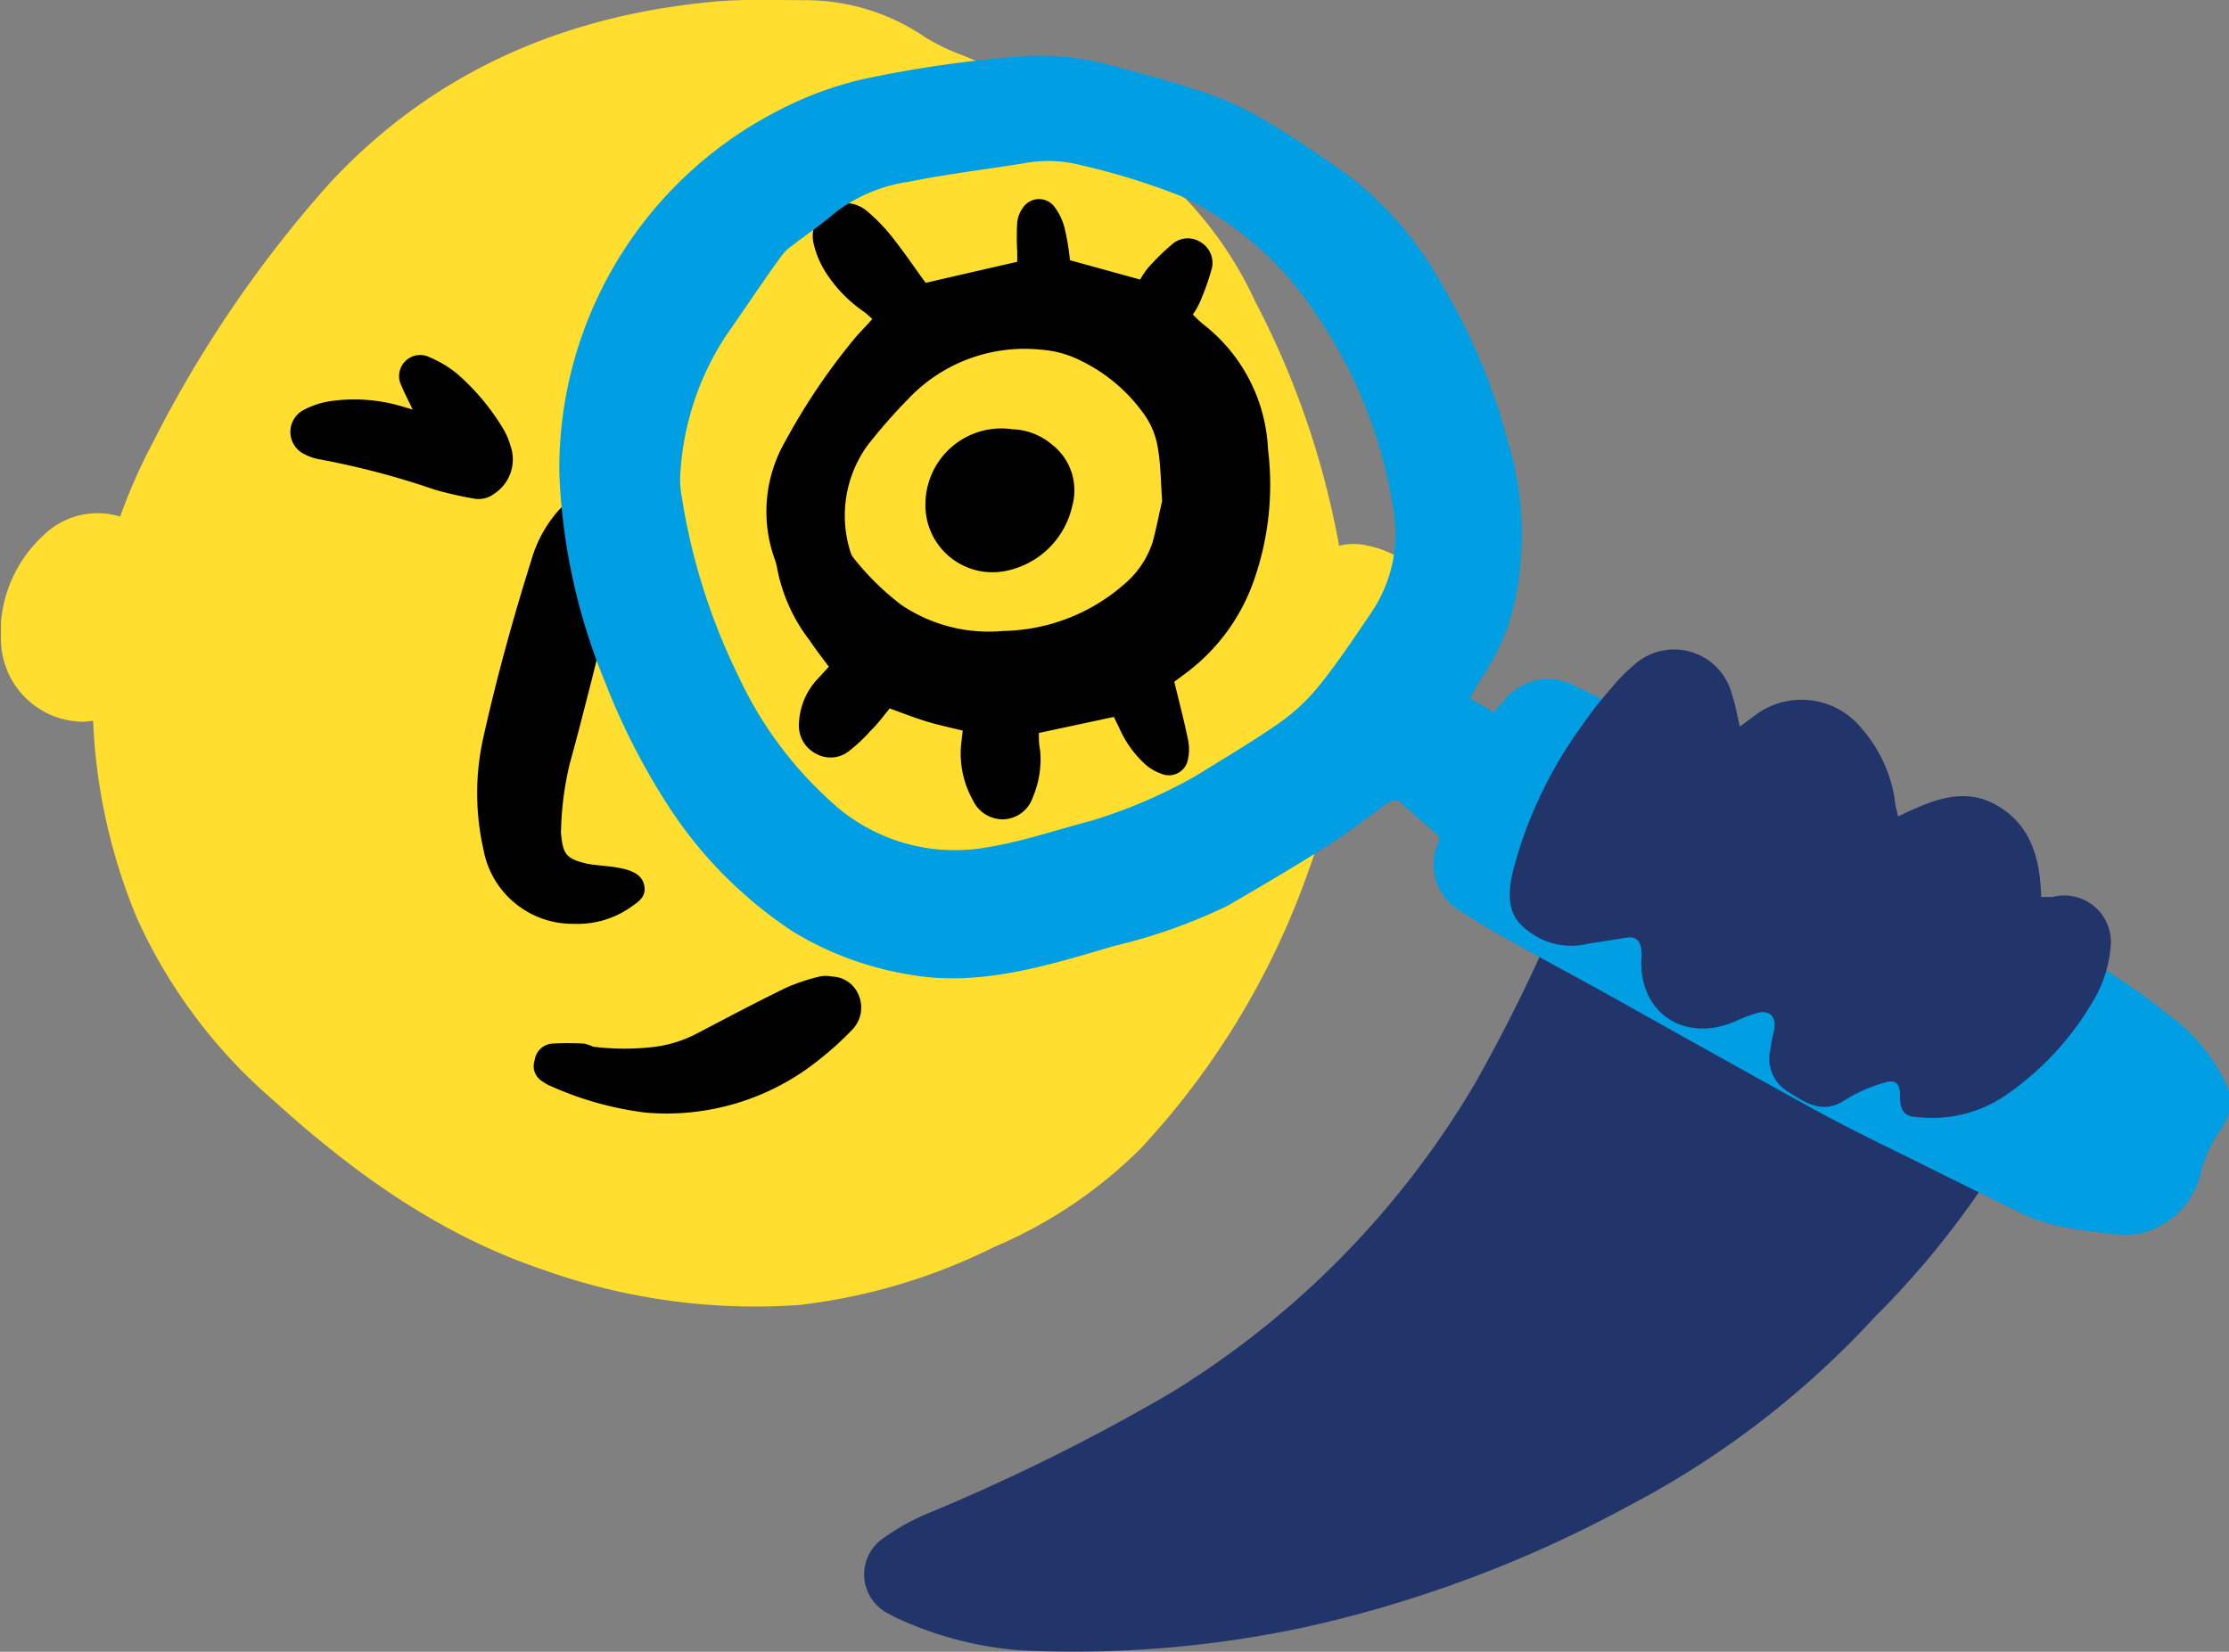
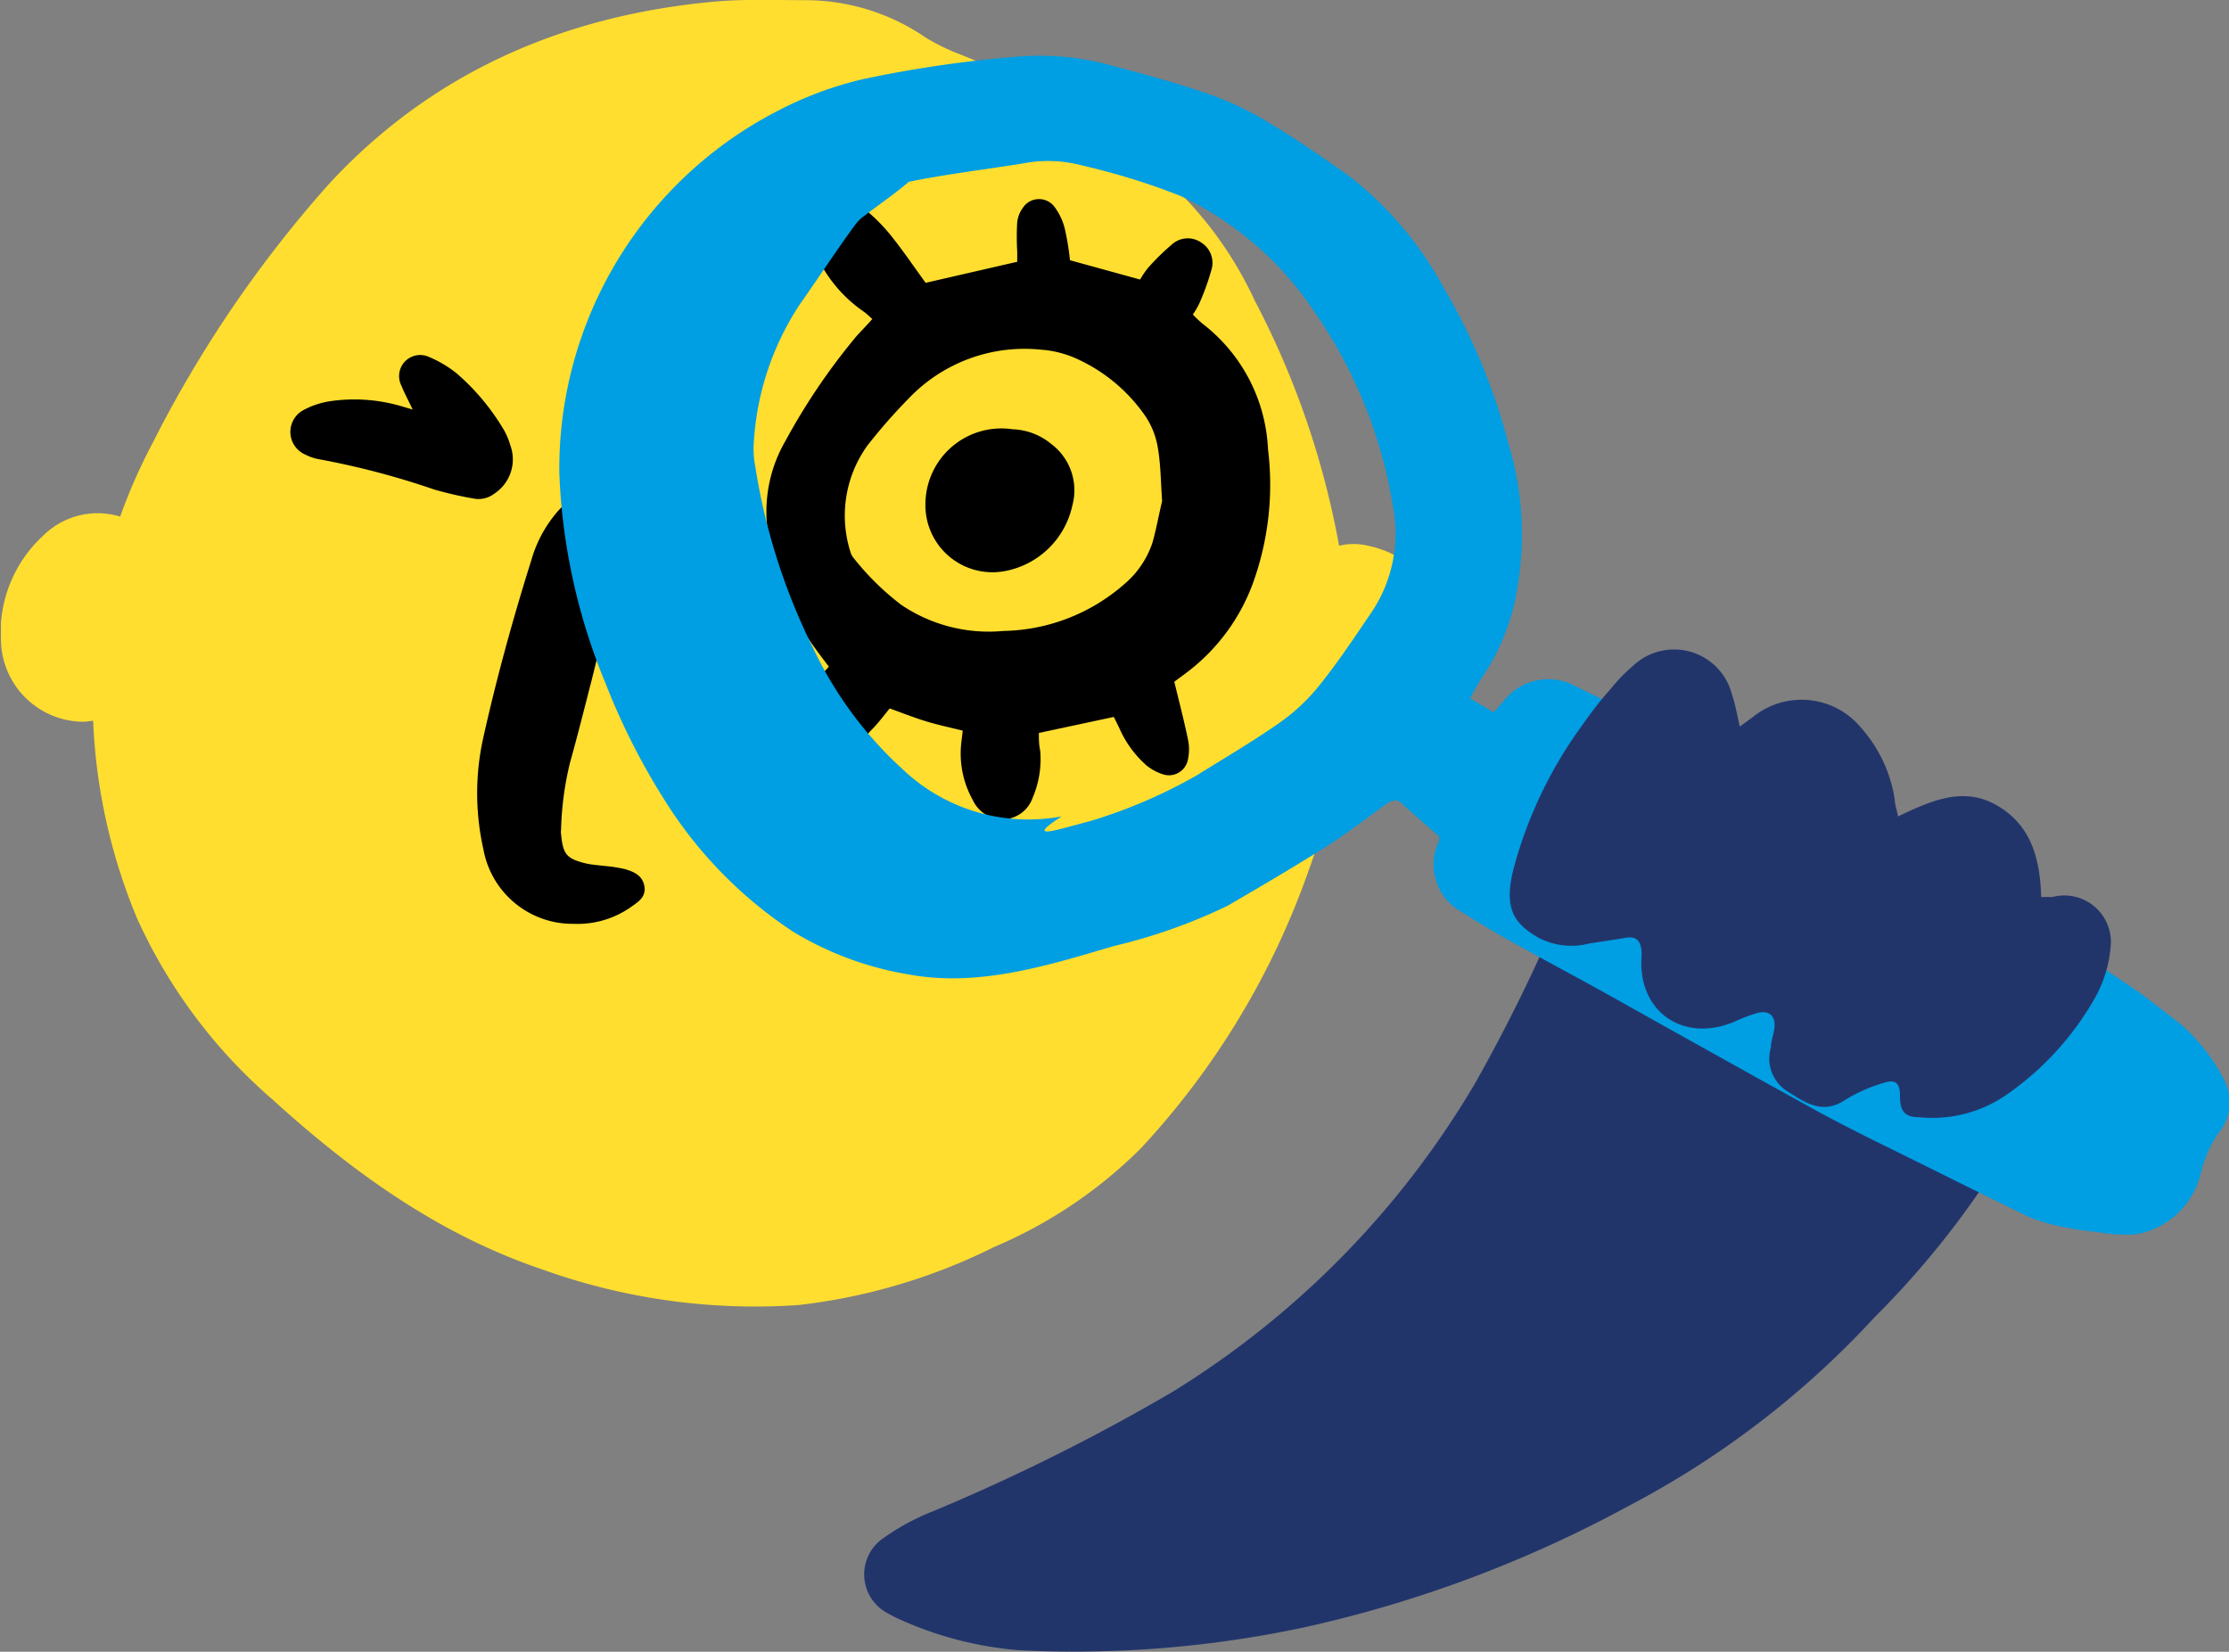
<svg xmlns="http://www.w3.org/2000/svg" id="Layer_1_Image" data-name="Layer 1 Image" viewBox="0 0 115.37 85.5">
  <rect x="0" y="0" width="115.37" height="85.5" fill="#808080" stroke="none" />
  <defs>
    <style>.cls-1{fill:#fff;}.cls-2{fill:#ffde2f;}.cls-3{fill:#22356b;}.cls-4{fill:#009ee3;}</style>
  </defs>
  <path class="cls-1" d="M60.52,37.59a2.38,2.38,0,0,0,.59.31,11.43,11.43,0,0,1,4.26,2.18,8.5,8.5,0,0,1,3,5.8,12.2,12.2,0,0,1-3.25,10.75,7.77,7.77,0,0,1-8.31,2.24c-3.16-.84-7.32-4.52-7.64-8.75a10,10,0,0,1,2.07-6.69,15.57,15.57,0,0,1,5.48-4.94,17,17,0,0,1,2-.74,2.09,2.09,0,0,0,.43-.25Z" transform="translate(-7.35 -22.45)" />
  <path class="cls-2" d="M78.16,50.7a3.16,3.16,0,0,0-1.5,0,44.28,44.28,0,0,0-4.35-12.66,19.67,19.67,0,0,0-4.1-5.82,36.4,36.4,0,0,0-11.28-7,10.64,10.64,0,0,1-1.69-.84,11,11,0,0,0-6.19-1.92c-1.63,0-3.27-.07-4.89.09-7.72.74-14.46,3.67-19.78,9.42A62.45,62.45,0,0,0,15.24,45.4a28.9,28.9,0,0,0-1.67,3.79,4,4,0,0,0-4,1,6.83,6.83,0,0,0-2.17,4.49c0,.25,0,.49,0,.73a4.29,4.29,0,0,0,4.32,4.4l.45-.05A29.71,29.71,0,0,0,14.45,70a27.24,27.24,0,0,0,7,9.36c4.14,3.76,8.62,7,14,8.81A32.52,32.52,0,0,0,48.7,90a30.36,30.36,0,0,0,10.1-3,24,24,0,0,0,7.59-5.1,41,41,0,0,0,8.72-14.47,31.75,31.75,0,0,0,1.22-4.16,4.48,4.48,0,0,0,1.91-.65,8.69,8.69,0,0,0,4-6C82.46,53.52,80.73,51.23,78.16,50.7Z" transform="translate(-7.35 -22.45)" />
  <path d="M68.13,57.74c.27,1.11.52,2.07.71,3a2.46,2.46,0,0,1,0,1,1,1,0,0,1-1.33.78,2.63,2.63,0,0,1-.82-.45,5.54,5.54,0,0,1-1.41-1.94L65,59.56l-3.88.83c0,.3,0,.61.07.92a5.07,5.07,0,0,1-.39,2.43,1.67,1.67,0,0,1-1.49,1.12,1.71,1.71,0,0,1-1.61-1,4.93,4.93,0,0,1-.59-3l.07-.59c-.64-.16-1.27-.29-1.89-.48s-1.23-.43-1.89-.67c-.32.39-.62.8-1,1.17a8.36,8.36,0,0,1-1.06,1,1.54,1.54,0,0,1-1.78.16A1.62,1.62,0,0,1,48.7,60a3.57,3.57,0,0,1,1-2.44l.55-.6c-.36-.48-.7-.92-1-1.37a8.76,8.76,0,0,1-1.67-3.7,2.72,2.72,0,0,0-.13-.49A7.28,7.28,0,0,1,48,45.28a33,33,0,0,1,3.5-5.21c.3-.38.66-.71,1-1.11-.15-.13-.28-.26-.43-.37a7.15,7.15,0,0,1-2-2.07A4.71,4.71,0,0,1,49.45,35a1.7,1.7,0,0,1,2.73-1.66,9.14,9.14,0,0,1,1.37,1.41c.6.76,1.15,1.57,1.71,2.34L60,36c0-.15,0-.34,0-.53a12.83,12.83,0,0,1,0-1.52,1.54,1.54,0,0,1,.29-.74,1,1,0,0,1,1.61-.09,3.13,3.13,0,0,1,.56,1.16,13.34,13.34,0,0,1,.27,1.64l3.63,1a4.91,4.91,0,0,1,.39-.58A11.81,11.81,0,0,1,68,35.11a1.22,1.22,0,0,1,1.5-.12,1.24,1.24,0,0,1,.56,1.4,12.88,12.88,0,0,1-.61,1.71,3.91,3.91,0,0,1-.36.63,5.94,5.94,0,0,0,.52.49,8.69,8.69,0,0,1,3.37,6.48,15,15,0,0,1-.77,6.91,10.17,10.17,0,0,1-3.37,4.6Zm-.63-9.35c-.07-1-.07-1.86-.22-2.75A4.14,4.14,0,0,0,66.64,44a8.65,8.65,0,0,0-3.41-2.91,5.41,5.41,0,0,0-2-.54,8.28,8.28,0,0,0-6.88,2.56,28.43,28.43,0,0,0-2.11,2.41,6.21,6.21,0,0,0-.85,5.57.87.87,0,0,0,.1.19A13.76,13.76,0,0,0,54,53.76a8.09,8.09,0,0,0,5.28,1.35,9.75,9.75,0,0,0,6.27-2.43A4.8,4.8,0,0,0,67,50.54C67.2,49.83,67.33,49.09,67.5,48.39Z" transform="translate(-7.35 -22.45)" />
  <path d="M39.32,51.58c-.2,1-.39,2-.61,3s-.47,2-.73,3.05c-.37,1.44-.73,2.88-1.13,4.31a16.18,16.18,0,0,0-.46,3.46.79.79,0,0,0,0,.22c.1,1.06.28,1.28,1.31,1.53.33.07.67.09,1,.13a6.85,6.85,0,0,1,1,.16c.45.13.9.32,1,.87s-.28.8-.65,1.06a4.8,4.8,0,0,1-3,.9,4.69,4.69,0,0,1-4.68-3.86,13.2,13.2,0,0,1,0-5.8c.69-3.09,1.53-6.14,2.48-9.16a6.61,6.61,0,0,1,1.24-2.38,3.11,3.11,0,0,1,1.05-.86,1.33,1.33,0,0,1,1.79.52,2.24,2.24,0,0,1,.42,1.37c0,.49-.06,1-.1,1.46Z" transform="translate(-7.35 -22.45)" />
-   <path d="M38.05,76.63a13,13,0,0,0,3.24,0,6.52,6.52,0,0,0,2.22-.73c1.51-.79,3-1.58,4.54-2.33A10.36,10.36,0,0,1,49.76,73a1.68,1.68,0,0,1,.67,0,1.53,1.53,0,0,1,1.36.95,1.65,1.65,0,0,1-.3,1.77,16.32,16.32,0,0,1-1.74,1.58,12.58,12.58,0,0,1-9,2.74,17.14,17.14,0,0,1-4.89-1.37,1.66,1.66,0,0,1-.41-.23.92.92,0,0,1-.43-1.1,1,1,0,0,1,.89-.87,15.6,15.6,0,0,1,1.67,0A2.1,2.1,0,0,1,38.05,76.63Z" transform="translate(-7.35 -22.45)" />
  <path d="M28.71,43.65c-.23-.49-.43-.85-.58-1.23a1.09,1.09,0,0,1,1.43-1.49,5.88,5.88,0,0,1,1.43.85,11.83,11.83,0,0,1,2.39,2.84,3.54,3.54,0,0,1,.38.87A2.12,2.12,0,0,1,32.94,48a1.35,1.35,0,0,1-1.11.25,19.14,19.14,0,0,1-2-.46,41.59,41.59,0,0,0-5.92-1.56,2.61,2.61,0,0,1-.76-.25,1.28,1.28,0,0,1-.1-2.3,4.26,4.26,0,0,1,1.37-.46,8.65,8.65,0,0,1,3.75.27Z" transform="translate(-7.35 -22.45)" />
  <path d="M59.76,44.67a3.31,3.31,0,0,1,2,.76,3,3,0,0,1,1.09,3.2A4.4,4.4,0,0,1,59.42,52a3.47,3.47,0,0,1-4.17-3.52A3.93,3.93,0,0,1,59.76,44.67Z" transform="translate(-7.35 -22.45)" />
  <path class="cls-3" d="M92.68,61.58a1.11,1.11,0,0,0,.34.14,2,2,0,0,1,2,2.48c-.29,1.7-.71,3.37-1.07,5,0,.18,0,.36-.08.54l.17.06.6-.88a8.83,8.83,0,0,1,.56-.8,2.16,2.16,0,0,1,2.75-.59,2.09,2.09,0,0,1,1,2.58c-.34.94-.84,1.81-1.27,2.71a3.26,3.26,0,0,0-.32.86c.83-.63,1.54-1.4,2.66-1.37a2.32,2.32,0,0,1,2.24,1.9c.3-.36.51-.66.76-.91a7.85,7.85,0,0,1,1.14-1,2.35,2.35,0,0,1,2.78.25,2.48,2.48,0,0,1,.55,2.94c-.14.3-.32.59-.51.93a8.89,8.89,0,0,0,1.3,0,.85.85,0,0,0,.48-.42c.64-1.11,1.24-2.24,1.88-3.34a4.08,4.08,0,0,1,.76-1,1.79,1.79,0,0,1,1.86-.5,1.6,1.6,0,0,1,1.18,1.5,8.86,8.86,0,0,1-.37,3.14,47.77,47.77,0,0,1-3,6.37,45.67,45.67,0,0,1-6.68,8.45,46.85,46.85,0,0,1-12.76,9.79,64.09,64.09,0,0,1-16.79,6.28,57.09,57.09,0,0,1-14.75,1.18A18.61,18.61,0,0,1,54,106.31a6.16,6.16,0,0,1-.68-.34,2.27,2.27,0,0,1-.32-3.85,11.79,11.79,0,0,1,2.61-1.43A103,103,0,0,0,68,94.52a46.41,46.41,0,0,0,15.7-16,86.8,86.8,0,0,0,5.36-11.33c.58-1.36,1.21-2.71,1.88-4A8.67,8.67,0,0,1,92,61.79Z" transform="translate(-7.35 -22.45)" />
-   <path class="cls-4" d="M52.05,26.54a62.71,62.71,0,0,1,7.74-1.14,14.06,14.06,0,0,1,5.2.47c1.73.46,3.47.93,5.16,1.53a16.86,16.86,0,0,1,3.07,1.52c1.35.81,2.64,1.71,3.93,2.62a18.35,18.35,0,0,1,4.91,5.78,31.6,31.6,0,0,1,3.34,8,16.35,16.35,0,0,1,.49,7.55,11.33,11.33,0,0,1-1.82,4.63,12.62,12.62,0,0,0-.63,1.1l1.22.72c.25-.28.46-.51.66-.75a2.92,2.92,0,0,1,3.46-.66c2.16,1.07,4.34,2.09,6.48,3.2C99.63,63.35,104,65.6,108.32,68a82.92,82.92,0,0,1,10,6c.64.48,1.28,1,1.91,1.47a9.78,9.78,0,0,1,2.2,2.8,2.46,2.46,0,0,1-.25,2.82,6.52,6.52,0,0,0-.9,2,4.18,4.18,0,0,1-3.38,3.25,7.6,7.6,0,0,1-1.95-.11,15.43,15.43,0,0,1-1.66-.24,9.11,9.11,0,0,1-1.95-.56c-2.72-1.32-5.41-2.68-8.11-4-1.07-.54-2.13-1.08-3.18-1.66-3.49-1.93-7-3.89-10.46-5.83-1.58-.88-3.17-1.72-4.74-2.6-1-.54-1.94-1.11-2.89-1.71a2.79,2.79,0,0,1-1.12-3.66c0-.07,0-.14,0-.22-.64-.56-1.29-1.12-1.91-1.69-.31-.29-.53-.17-.82,0-1,.73-2,1.49-3,2.14-1.72,1.09-3.48,2.12-5.23,3.14A28.65,28.65,0,0,1,65,71.42c-3.39,1-7,2.14-10.61,1.47a16.73,16.73,0,0,1-6-2.22,22.32,22.32,0,0,1-6.29-6.26,35.26,35.26,0,0,1-3.4-6.57A31.49,31.49,0,0,1,36.3,46.93,20.83,20.83,0,0,1,47.64,28.17,18.68,18.68,0,0,1,52.05,26.54Zm11.77,38.4a26.62,26.62,0,0,0,5.43-2.33c1.43-.89,2.88-1.74,4.26-2.7A10,10,0,0,0,75.58,58c1-1.23,1.87-2.55,2.76-3.86a7.3,7.3,0,0,0,1.11-5.45,24.43,24.43,0,0,0-4-10,17.17,17.17,0,0,0-7-6.1A36.14,36.14,0,0,0,63.3,31a6.81,6.81,0,0,0-3-.09c-2,.32-4,.56-5.91.95a8.11,8.11,0,0,0-3.8,1.59c-.72.62-1.51,1.15-2.26,1.73a2.25,2.25,0,0,0-.52.5c-1,1.37-1.91,2.76-2.88,4.14a14.52,14.52,0,0,0-2.36,7.05,4.81,4.81,0,0,0,.07,1.31,32.36,32.36,0,0,0,2.94,9.29,20.07,20.07,0,0,0,4.68,6.38,9.44,9.44,0,0,0,8.24,2.45C60.31,66,62.05,65.4,63.82,64.94Z" transform="translate(-7.35 -22.45)" />
+   <path class="cls-4" d="M52.05,26.54a62.71,62.71,0,0,1,7.74-1.14,14.06,14.06,0,0,1,5.2.47c1.73.46,3.47.93,5.16,1.53a16.86,16.86,0,0,1,3.07,1.52c1.35.81,2.64,1.71,3.93,2.62a18.35,18.35,0,0,1,4.91,5.78,31.6,31.6,0,0,1,3.34,8,16.35,16.35,0,0,1,.49,7.55,11.33,11.33,0,0,1-1.82,4.63,12.62,12.62,0,0,0-.63,1.1l1.22.72c.25-.28.46-.51.66-.75a2.92,2.92,0,0,1,3.46-.66c2.16,1.07,4.34,2.09,6.48,3.2C99.63,63.35,104,65.6,108.32,68a82.92,82.92,0,0,1,10,6c.64.48,1.28,1,1.91,1.47a9.78,9.78,0,0,1,2.2,2.8,2.46,2.46,0,0,1-.25,2.82,6.52,6.52,0,0,0-.9,2,4.18,4.18,0,0,1-3.38,3.25,7.6,7.6,0,0,1-1.95-.11,15.43,15.43,0,0,1-1.66-.24,9.11,9.11,0,0,1-1.95-.56c-2.72-1.32-5.41-2.68-8.11-4-1.07-.54-2.13-1.08-3.18-1.66-3.49-1.93-7-3.89-10.46-5.83-1.58-.88-3.17-1.72-4.74-2.6-1-.54-1.94-1.11-2.89-1.71a2.79,2.79,0,0,1-1.12-3.66c0-.07,0-.14,0-.22-.64-.56-1.29-1.12-1.91-1.69-.31-.29-.53-.17-.82,0-1,.73-2,1.49-3,2.14-1.72,1.09-3.48,2.12-5.23,3.14A28.65,28.65,0,0,1,65,71.42c-3.39,1-7,2.14-10.61,1.47a16.73,16.73,0,0,1-6-2.22,22.32,22.32,0,0,1-6.29-6.26,35.26,35.26,0,0,1-3.4-6.57A31.49,31.49,0,0,1,36.3,46.93,20.83,20.83,0,0,1,47.64,28.17,18.68,18.68,0,0,1,52.05,26.54Zm11.77,38.4a26.62,26.62,0,0,0,5.43-2.33c1.43-.89,2.88-1.74,4.26-2.7A10,10,0,0,0,75.58,58c1-1.23,1.87-2.55,2.76-3.86a7.3,7.3,0,0,0,1.11-5.45,24.43,24.43,0,0,0-4-10,17.17,17.17,0,0,0-7-6.1A36.14,36.14,0,0,0,63.3,31a6.81,6.81,0,0,0-3-.09c-2,.32-4,.56-5.91.95c-.72.62-1.51,1.15-2.26,1.73a2.25,2.25,0,0,0-.52.5c-1,1.37-1.91,2.76-2.88,4.14a14.52,14.52,0,0,0-2.36,7.05,4.81,4.81,0,0,0,.07,1.31,32.36,32.36,0,0,0,2.94,9.29,20.07,20.07,0,0,0,4.68,6.38,9.44,9.44,0,0,0,8.24,2.45C60.31,66,62.05,65.4,63.82,64.94Z" transform="translate(-7.35 -22.45)" />
  <path class="cls-3" d="M97.4,60.06l.67-.49a4,4,0,0,1,5.64.59,7.24,7.24,0,0,1,1.71,3.68c0,.24.1.49.17.87,1.69-.8,3.39-1.6,5.17-.54S112.94,67,113,68.88c.24,0,.42,0,.59,0a2.41,2.41,0,0,1,3,2.62,6.53,6.53,0,0,1-.75,2.5,15.21,15.21,0,0,1-4.7,5.16,6.72,6.72,0,0,1-4.45,1.12c-.78,0-1-.33-1-1.12,0-.63-.22-.86-.83-.66a8,8,0,0,0-2,.88c-1.22.82-2.14.09-3.06-.48a2,2,0,0,1-.79-2.23c0-.32.13-.63.18-1,.08-.61-.26-.94-.86-.79a7.56,7.56,0,0,0-1.17.44c-2.69,1.16-5.09-.52-4.84-3.43,0-.64-.19-1-.8-.9s-1.28.2-1.92.3A3.69,3.69,0,0,1,87,71c-1.29-.74-1.84-1.51-1.3-3.62a22.37,22.37,0,0,1,3.45-7.26c.5-.71,1-1.39,1.56-2a8.23,8.23,0,0,1,1.16-1.2A3.09,3.09,0,0,1,97,58.42C97.17,58.92,97.26,59.45,97.4,60.06Z" transform="translate(-7.35 -22.45)" />
</svg>